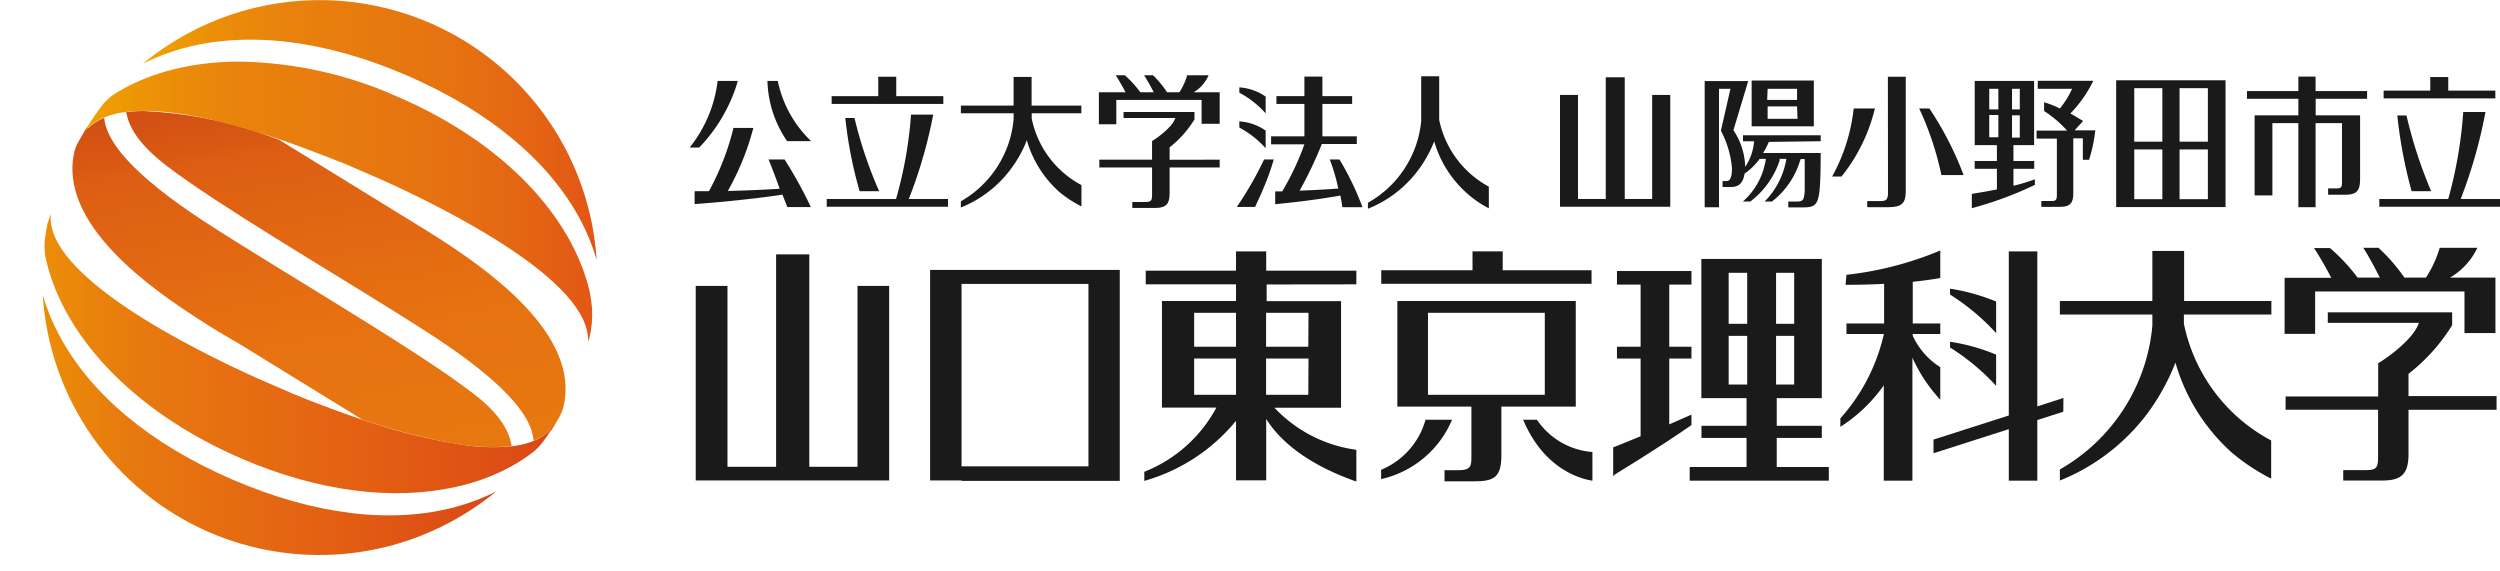
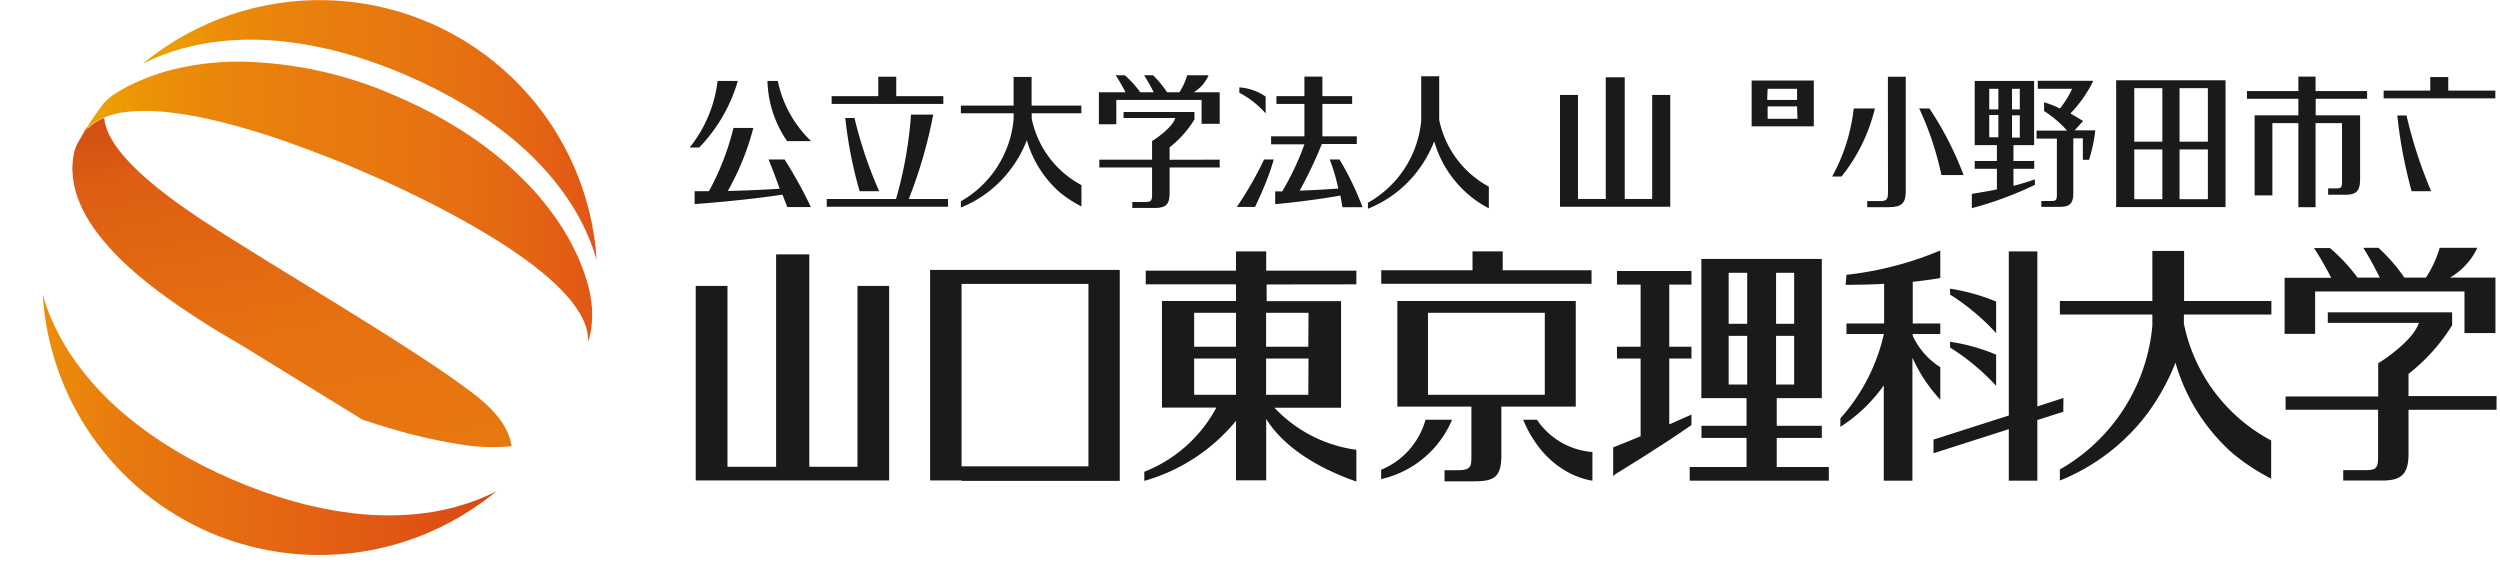
<svg xmlns="http://www.w3.org/2000/svg" xmlns:xlink="http://www.w3.org/1999/xlink" viewBox="0 0 225.16 51.39">
  <defs>
    <style>.cls-1{fill:none;}.cls-2{fill:#1a1a1a;}.cls-3{clip-path:url(#clip-path);}.cls-4{fill:url(#名称未設定グラデーション_2);}.cls-5{clip-path:url(#clip-path-2);}.cls-6{fill:url(#名称未設定グラデーション_2-2);}.cls-7{clip-path:url(#clip-path-3);}.cls-8{fill:url(#名称未設定グラデーション_4);}.cls-9{clip-path:url(#clip-path-4);}.cls-10{fill:url(#名称未設定グラデーション_4-2);}.cls-11{clip-path:url(#clip-path-5);}.cls-12{fill:url(#名称未設定グラデーション_6);}.cls-13{clip-path:url(#clip-path-6);}.cls-14{fill:url(#名称未設定グラデーション_6-2);}</style>
    <clipPath id="clip-path" transform="translate(3.85)">
      <path id="SVGID" class="cls-1" d="M4.08,11.55,4,11.45c-.31.47-.6,1-.87,1.46a3.41,3.41,0,0,0-.26.66C1.23,20.24,10.17,26.24,14,28.72c1.14.75,2.43,1.52,3.8,2.31l11,6.77,1.34.43.26.08A49.39,49.39,0,0,0,37.45,40h0a17.51,17.51,0,0,0,4.78.18C42,38.68,41,37.1,38.6,35.31c-4.73-3.6-14.33-9.23-21.17-13.53-3.19-2-11.55-7.06-11.9-11.17a4.38,4.38,0,0,0-1.45.94" />
    </clipPath>
    <linearGradient id="名称未設定グラデーション_2" x1="133.08" y1="-3477.69" x2="133.87" y2="-3477.69" gradientTransform="matrix(0, 45.03, 45.03, 0, 156618.19, -5984.45)" gradientUnits="userSpaceOnUse">
      <stop offset="0" stop-color="#d25013" />
      <stop offset="0.11" stop-color="#d95913" />
      <stop offset="0.15" stop-color="#dd5e13" />
      <stop offset="0.6" stop-color="#e67111" />
      <stop offset="1" stop-color="#e7780f" />
    </linearGradient>
    <clipPath id="clip-path-2" transform="translate(3.85)">
-       <path id="SVGID-2" data-name="SVGID" class="cls-1" d="M7.52,10.11c.26,1.49,1.29,3,3.61,4.81,4.73,3.6,14.33,9.22,21.18,13.53,3.18,2,11.58,7.08,11.89,11.19a.13.13,0,0,0,0,.06,4.7,4.7,0,0,0,1.53-1l.06.05c.27-.4.52-.81.77-1.24a4.12,4.12,0,0,0,.32-.81C48.57,30,39.57,24,35.74,21.5c-.46-.3-1-.61-1.47-.92h0l-13-8L19.69,12A38.32,38.32,0,0,0,9.13,10a11.9,11.9,0,0,0-1.61.1" />
-     </clipPath>
+       </clipPath>
    <linearGradient id="名称未設定グラデーション_2-2" x1="133.03" y1="-3477.69" x2="133.82" y2="-3477.69" gradientTransform="matrix(0, 45.06, 45.06, 0, 156719.65, -5987.03)" xlink:href="#名称未設定グラデーション_2" />
    <clipPath id="clip-path-3" transform="translate(3.85)">
      <path id="SVGID-3" data-name="SVGID" class="cls-1" d="M15,47.94a25,25,0,0,0,23.54-2,25.43,25.43,0,0,0,2.32-1.69,19.24,19.24,0,0,1-3.58,1.38c-5.82,1.6-12.81.75-20.22-2.45S4.27,35.47,1.45,30.13A18.45,18.45,0,0,1,0,26.56,25,25,0,0,0,15,47.94" />
    </clipPath>
    <linearGradient id="名称未設定グラデーション_4" x1="35.25" y1="-3535.84" x2="36.04" y2="-3535.84" gradientTransform="matrix(51.86, 0, 0, -51.86, -1824.14, -183320.14)" gradientUnits="userSpaceOnUse">
      <stop offset="0" stop-color="#eb8d08" />
      <stop offset="0.2" stop-color="#e7780f" />
      <stop offset="0.6" stop-color="#e46113" />
      <stop offset="1" stop-color="#da4815" />
    </linearGradient>
    <clipPath id="clip-path-4" transform="translate(3.85)">
      <path id="SVGID-4" data-name="SVGID" class="cls-1" d="M.44,20.07c-.09.48-.18.95-.24,1.42a5.69,5.69,0,0,0,0,1.3,1,1,0,0,1,0,.16c1.41,7,7.67,14,17.65,18.33,7.12,3.08,13.87,3.79,19.32,2.58a18.63,18.63,0,0,0,5-1.84A15.17,15.17,0,0,0,44,40.84l.31-.24a5.72,5.72,0,0,0,.7-.75c.26-.35.51-.7.75-1.07a7.1,7.1,0,0,0,.48-.74,4.34,4.34,0,0,1-.54.69,4.7,4.7,0,0,1-1.53,1,7.53,7.53,0,0,1-2,.47h0A17.51,17.51,0,0,1,37.45,40a48.89,48.89,0,0,1-7.34-1.77c-2.9-.91-5.59-1.95-7.52-2.74l-3.31-1.44C13.48,31.44.1,24.78.73,19.25h0a6.91,6.91,0,0,0-.27.82" />
    </clipPath>
    <linearGradient id="名称未設定グラデーション_4-2" x1="35.96" y1="-3526.6" x2="36.75" y2="-3526.6" gradientTransform="matrix(58.48, 0, 0, -58.48, -2098.82, -206211)" xlink:href="#名称未設定グラデーション_4" />
    <clipPath id="clip-path-5" transform="translate(3.85)">
      <path id="SVGID-5" data-name="SVGID" class="cls-1" d="M11.13,4.17c-.73.49-1.44,1-2.12,1.57A19.07,19.07,0,0,1,12.6,4.36c5.83-1.6,12.83-.76,20.23,2.45s12.81,7.72,15.63,13.06a18.84,18.84,0,0,1,1.43,3.55A25,25,0,0,0,11.13,4.17" />
    </clipPath>
    <linearGradient id="名称未設定グラデーション_6" x1="35.21" y1="-3535.94" x2="35.99" y2="-3535.94" gradientTransform="matrix(51.87, 0, 0, -51.87, -1813.35, -183407.14)" gradientUnits="userSpaceOnUse">
      <stop offset="0" stop-color="#efa300" />
      <stop offset="0.18" stop-color="#eb8c09" />
      <stop offset="0.3" stop-color="#e9830c" />
      <stop offset="0.7" stop-color="#e67111" />
      <stop offset="0.85" stop-color="#e46613" />
      <stop offset="1" stop-color="#e25615" />
    </linearGradient>
    <clipPath id="clip-path-6" transform="translate(3.85)">
      <path id="SVGID-6" data-name="SVGID" class="cls-1" d="M12.31,6.12A19.34,19.34,0,0,0,7.63,7.79c-.45.24-.88.49-1.3.76a5.55,5.55,0,0,0-.84.76A23.73,23.73,0,0,0,4,11.45L3.58,12l.5-.48a4.38,4.38,0,0,1,1.45-.94,7.44,7.44,0,0,1,2-.5c3.33-.42,8,.62,12.17,1.93,2.9.91,5.6,2,7.53,2.75l3.32,1.44c5.73,2.58,18.88,9.13,18.56,14.62,0-.12.09-.24.12-.36a9.18,9.18,0,0,0,.24-2.7,14.24,14.24,0,0,0-.22-1.54C47.67,19.57,41.65,12.9,32,8.73A36.17,36.17,0,0,0,17.75,5.55a24.94,24.94,0,0,0-5.44.57" />
    </clipPath>
    <linearGradient id="名称未設定グラデーション_6-2" x1="35.92" y1="-3526.99" x2="36.71" y2="-3526.99" gradientTransform="matrix(58.22, 0, 0, -58.22, -2083.61, -205321.01)" xlink:href="#名称未設定グラデーション_6" />
  </defs>
  <g id="レイヤー_2" data-name="レイヤー 2">
    <g id="footer">
      <path class="cls-2" d="M82.75,43.27H79.92V24.31H97v19H82.75Zm11.43-17.7H82.75V42H94.18Z" transform="translate(3.85)" />
      <path class="cls-2" d="M156.17,42.06V39.44h4.06V38.35h-4.06V35.86h4.06V23.32H149.38V35.86h4.07v2.49h-4.06v1.09h4.06v2.62h-5.12v1.23h12.53V42.06Zm-.06-17.49h1.63v4.59h-1.63Zm-2.6,10.06h-1.67V30.25h1.67Zm0-5.47h-1.67V24.57h1.67Zm2.6,1.09h1.63v4.38h-1.63Z" transform="translate(3.85)" />
      <path class="cls-2" d="M148.49,37.34l-2,.88V32.29h2V31.23h-2v-5.6h2V24.41h-6.71v1.22h2.13v5.6h-2.13v1.06h2.13v7c-1,.41-1.87.77-2.47,1v2.59c.09-.07.17-.16.2-.18s4-2.42,6.85-4.42Z" transform="translate(3.85)" />
      <path class="cls-2" d="M204.66,26.25h13.45V30h2.79V25h-4.09a6.11,6.11,0,0,0,2.46-2.68h-3.39A10,10,0,0,1,214.64,25H212.7a16.19,16.19,0,0,0-2.33-2.68H209A30,30,0,0,1,210.48,25h-2A16.32,16.32,0,0,0,206,22.34h-1.44c.6.91,1.16,1.93,1.55,2.68h-4.2v5.05h2.75Z" transform="translate(3.85)" />
      <path class="cls-2" d="M213.07,35.67v-2A16.62,16.62,0,0,0,217,29.29V28.13H205.8v.95H214c-.48,1.55-3.21,3.39-3.66,3.63v3H202V36.9h8.33v4.28c0,1-.2,1.16-1.14,1.16l-2,0,0,.94h3.49c1.67,0,2.39-.51,2.39-2.37v-4H221V35.67Z" transform="translate(3.85)" />
      <path class="cls-2" d="M170.9,33.69v-.62a6.62,6.62,0,0,1-2.48-2.83v-.16h2.48v-.95h-2.48V25.38c1.32-.14,2.14-.28,2.48-.34V22.56a30.45,30.45,0,0,1-8.45,2.19l-.08.9h.08q1.92,0,3.39-.09v3.57h-3.39v.95h3.37a17,17,0,0,1-3.92,7.6v.69l0,.07a13.75,13.75,0,0,0,3.59-3.3,4.08,4.08,0,0,0,.32-.44v8.59h2.58V32.21A13.9,13.9,0,0,0,170.9,36Z" transform="translate(3.85)" />
      <polygon class="cls-2" points="183.49 36.6 183.49 22.64 180.92 22.64 180.92 37.42 174.14 39.59 174.14 40.82 180.92 38.65 180.92 43.29 183.49 43.29 183.49 37.83 185.83 37.08 185.84 35.84 183.49 36.6" />
      <path class="cls-2" d="M175.93,31.94a17.42,17.42,0,0,0-4.15-1.16v.52a20.13,20.13,0,0,1,4.15,3.45Z" transform="translate(3.85)" />
      <path class="cls-2" d="M175.93,27.16A17.91,17.91,0,0,0,171.78,26v.53A20.35,20.35,0,0,1,175.93,30Z" transform="translate(3.85)" />
      <polygon class="cls-2" points="143.34 24.34 135.34 24.34 135.34 22.64 132.62 22.64 132.62 24.34 124.4 24.34 124.4 25.56 143.34 25.56 143.34 24.34" />
      <path class="cls-2" d="M138.07,36.62V27.11H122v9.51h6.67v4.45h0c0,.87,0,1.28-1.19,1.28h-1.23v1h2.72c1.78,0,2.38-.42,2.4-2.27h0V36.62h6.72Zm-2.79-1.06H124.76V28.17h10.52Z" transform="translate(3.85)" />
      <path class="cls-2" d="M124.54,37.8a6.87,6.87,0,0,1-4,4.51v.84a9.1,9.1,0,0,0,6.39-5.35Z" transform="translate(3.85)" />
      <path class="cls-2" d="M134.52,37.8h-1.19c1.9,4.55,5.34,5.37,6.24,5.49V40.71a6.63,6.63,0,0,1-5-2.91" transform="translate(3.85)" />
      <path class="cls-2" d="M200.72,28.33V27.11h-7.86V22.6H190v4.51h-8.33v1.22H190v1a16.61,16.61,0,0,1-8.33,12.95v1a18.46,18.46,0,0,0,7.92-6.09,19.78,19.78,0,0,0,2.49-4.53,17.25,17.25,0,0,0,5.13,8.15,18.51,18.51,0,0,0,3.49,2.3V39.67a15.39,15.39,0,0,1-7.86-10.52v-.82Z" transform="translate(3.85)" />
      <path class="cls-2" d="M96.69,9h7.68v2.15H106V8.31h-2.34A3.3,3.3,0,0,0,105,6.78h-1.93a5.59,5.59,0,0,1-.7,1.53h-1.11A9,9,0,0,0,100,6.78h-.81c.35.54.66,1.12.87,1.53H98.85a9.53,9.53,0,0,0-1.39-1.53h-.82c.33.52.66,1.1.88,1.53h-2.4v2.88h1.57Z" transform="translate(3.85)" />
      <path class="cls-2" d="M101.49,14.39V13.27a9.44,9.44,0,0,0,2.24-2.52v-.66H97.34v.54H102c-.27.88-1.83,1.93-2.09,2.07v1.68H95.16v.7h4.75v2.44c0,.59-.11.67-.65.67H98.13v.54h2c1,0,1.36-.29,1.36-1.35v-2.3H106v-.7Z" transform="translate(3.85)" />
      <path class="cls-2" d="M93.54,10.2V9.51H89.06V6.93H87.44V9.51H82.69v.69h4.75v.54a9.49,9.49,0,0,1-4.75,7.39v.56a10.49,10.49,0,0,0,4.51-3.48,10.77,10.77,0,0,0,1.43-2.58,9.87,9.87,0,0,0,2.92,4.65,10.4,10.4,0,0,0,2,1.31V16.67a8.77,8.77,0,0,1-4.48-6V10.2Z" transform="translate(3.85)" />
      <path class="cls-2" d="M118.31,25.61V24.38h-8.12V22.64h-2.72v1.74H99.34v1.23h8.13v1.5H100.8v9.6h4.9a12.59,12.59,0,0,1-6.49,5.78v.82a16.46,16.46,0,0,0,8.26-5.41v5.36h2.72V37.73c1.3,2.1,3.91,4.17,8.12,5.64V40.51a12.37,12.37,0,0,1-7.38-3.79h6v-9.6h-6.7v-1.5ZM103.7,28.17h3.77v3.06H103.7Zm3.72,7.39H103.7V32.29h3.77v3.26h0Zm6.56,0h-3.8V32.29H114Zm0-4.33h-3.8V28.17H114Z" transform="translate(3.85)" />
      <polygon class="cls-2" points="77.23 25.75 77.23 42.04 72.89 42.04 72.89 22.91 69.9 22.91 69.9 42.04 65.52 42.04 65.52 25.75 62.66 25.75 62.66 43.27 63.27 43.27 65.52 43.27 77.23 43.27 79.1 43.27 80.08 43.27 80.08 25.75 77.23 25.75" />
      <polygon class="cls-2" points="148.8 8.55 148.8 17.92 146.33 17.92 146.33 6.96 144.62 6.96 144.62 17.92 142.12 17.92 142.12 8.55 140.5 8.55 140.5 18.62 140.84 18.62 142.12 18.62 148.8 18.62 149.87 18.62 150.43 18.62 150.43 8.55 148.8 8.55" />
      <path class="cls-2" d="M186.74,18.65h9.85V7.23h-9.85ZM195,12.76h-2.55V7.94H195Zm-4.1,0h-2.53V7.94h2.53Zm-2.53.7h2.53v4.48h-2.53Zm4.08,0H195v4.48h-2.55Z" transform="translate(3.85)" />
      <path class="cls-2" d="M204.71,8.9h4.63V8.2H204.7V6.9h-1.55V8.2h-4.63v.7h4.63v1.49h-3.94V17.6h1.6V11.09h2.34v7.57h1.55V11.09h2.38v5.33c0,.46-.08.55-.52.55h-.73v.57h1.51c.87,0,1.37-.19,1.37-1.36V10.39h-4V8.9Z" transform="translate(3.85)" />
      <path class="cls-2" d="M125.77,10.75v0h0V6.87h-1.62v4a9.45,9.45,0,0,1-4.8,7.39v.54h0a10.48,10.48,0,0,0,4.54-3.49,11,11,0,0,0,1.43-2.58,9.91,9.91,0,0,0,2.92,4.65,9.33,9.33,0,0,0,2,1.38V16.81a8.87,8.87,0,0,1-4.48-6.06" transform="translate(3.85)" />
      <path class="cls-2" d="M166.19,17.35c0,.66-.18.76-.72.76h-1.15v.55h1.92c1.19,0,1.55-.36,1.55-1.43V6.91h-1.61Z" transform="translate(3.85)" />
      <path class="cls-2" d="M169.85,9.77H169a27.25,27.25,0,0,1,2,6h2a29.42,29.42,0,0,0-3.08-6" transform="translate(3.85)" />
      <path class="cls-2" d="M165,9.77H163.1a16.33,16.33,0,0,1-1.94,6.13H162a15.48,15.48,0,0,0,2.84-5.49c.05-.15.13-.48.17-.64" transform="translate(3.85)" />
      <path class="cls-2" d="M153.91,11.38h5.6V7.25h-5.6ZM155.35,8H158V9h-2.69Zm2.69,2.7h-2.69V9.58H158Z" transform="translate(3.85)" />
-       <path class="cls-2" d="M160.13,12.72v-.54h-7v.54h1a4.8,4.8,0,0,1-.8,2.31v0a6.21,6.21,0,0,0-1.06-3.3l1.33-4.43h-3.92V18.67h1.29V8H152l-.86,3.77a8.82,8.82,0,0,1,1,3.38c0,1-.27,1.16-.5,1.16h-.35v.53H152c.35,0,1.1,0,1.27-1.2a5.75,5.75,0,0,0,1.36-1.33h.55c0,.23-.06.39-.06.39a6.26,6.26,0,0,1-2,3.45h.67a7.61,7.61,0,0,0,2.64-3.7l0-.14h.6v.05a7.12,7.12,0,0,1-1.95,3.79h.66A7.33,7.33,0,0,0,158.09,15l.24-.68h.36c0,.63,0,2.48,0,2.83-.05.91-.17,1-.75,1h-.73v.53h1.15c1.64,0,1.74-.1,1.77-4.9h-5.19a7.05,7.05,0,0,0,.52-1Z" transform="translate(3.85)" />
      <path class="cls-2" d="M183,11.74l.76-.84c-.14-.09-.58-.36-1.14-.68a11.4,11.4,0,0,0,2.06-2.94h-5V8h3.09a7.84,7.84,0,0,1-1.1,1.77,9.07,9.07,0,0,0-1.42-.56V10a10.06,10.06,0,0,1,2.07,1.76h-2.75v.72h1.83v5c0,.35,0,.62-.4.62H180v.53h1.66c.91,0,1.22-.31,1.22-1.24V12.46h.86v1.93h.56a13.79,13.79,0,0,0,.56-2.65Z" transform="translate(3.85)" />
      <path class="cls-2" d="M177.49,16.73V15.2h1.87v-.7h-1.87V13.07h1.86V7.29H174v5.78h2V14.5h-2v.7h2v1.86c-1.15.23-2.09.37-2.26.4v1.29a32.46,32.46,0,0,0,5.68-2.1v-.5a17.65,17.65,0,0,1-1.92.58M177.36,8h.7V9.85h-.7Zm-1.23,4.36h-.82v-2h.82Zm0-2.51h-.82V8h.82Zm1.23.54h.7v2h-.7Z" transform="translate(3.85)" />
      <path class="cls-2" d="M116.75,14.36h-.84a16.68,16.68,0,0,1,.72,2.39l.05.23c-1.36.1-2.54.16-3.48.19a36.93,36.93,0,0,0,2-4.2h3.15v-.69h-3.1V9.36h2.68v-.7h-2.68V6.9h-1.62V8.66h-2.52v.7h2.52v2.92h-3V13h3a24.36,24.36,0,0,1-2,4.24H111v1.15c2.78-.26,5-.62,5.87-.78.09.45.14.78.18,1.05h1.81a25.67,25.67,0,0,0-2.06-4.28" transform="translate(3.85)" />
-       <path class="cls-2" d="M110.14,13.35V11.76a4.71,4.71,0,0,0-2.37-.83v.56a8.68,8.68,0,0,1,2.37,1.86" transform="translate(3.85)" />
      <path class="cls-2" d="M110.14,10.21V8.7a4.71,4.71,0,0,0-2.37-.83v.48a8.49,8.49,0,0,1,2.37,1.86" transform="translate(3.85)" />
      <path class="cls-2" d="M107.53,18.64h1.66c.1-.23.23-.51.38-.83s.26-.58.39-.9a20.87,20.87,0,0,0,.91-2.55H110a31.86,31.86,0,0,1-2.46,4.28" transform="translate(3.85)" />
      <path class="cls-2" d="M78,17.92a42.39,42.39,0,0,0,2.2-7.6h-2a36.85,36.85,0,0,1-1.35,7.6H70.61v.7H81.53v-.7Z" transform="translate(3.85)" />
      <polygon class="cls-2" points="84.96 8.66 80.72 8.66 80.72 6.91 79.1 6.91 79.1 8.66 74.9 8.66 74.9 9.36 84.96 9.36 84.96 8.66" />
      <path class="cls-2" d="M73.57,17.22h1.76a38.32,38.32,0,0,1-2.22-6.59h-.83a38.52,38.52,0,0,0,1.29,6.59" transform="translate(3.85)" />
-       <path class="cls-2" d="M217.77,17.92A43.8,43.8,0,0,0,220,10.09h-2a39.25,39.25,0,0,1-1.35,7.83h-6.21v.7h10.92v-.7Z" transform="translate(3.85)" />
      <polygon class="cls-2" points="224.74 8.16 220.5 8.16 220.5 6.94 218.88 6.94 218.88 8.16 214.68 8.16 214.68 8.86 224.74 8.86 224.74 8.16" />
      <path class="cls-2" d="M213.35,17.22h1.76a41,41,0,0,1-2.22-6.82h-.83a42.32,42.32,0,0,0,1.29,6.82" transform="translate(3.85)" />
      <path class="cls-2" d="M62.58,7.41s0-.08,0-.12H60.78a11.79,11.79,0,0,1-2.52,6h.86a14.46,14.46,0,0,0,3.46-5.92" transform="translate(3.85)" />
      <path class="cls-2" d="M69.2,12.71a10.44,10.44,0,0,1-3-5.42h-.93a10,10,0,0,0,1.77,5.42Z" transform="translate(3.85)" />
      <path class="cls-2" d="M66.8,14.36H65.37c.18.44.63,1.58,1,2.64-1.79.11-3.38.17-4.67.2A23.64,23.64,0,0,0,64,11.52H62.21A23.5,23.5,0,0,1,60,17.22H58.71v1.16c3.84-.28,6.73-.67,7.91-.85l.44,1.12h2.12a39.28,39.28,0,0,0-2-3.7l-.36-.58" transform="translate(3.85)" />
      <g class="cls-3">
        <rect class="cls-4" x="-1.04" y="7.27" width="45.54" height="36.42" transform="translate(-0.24 4.16) rotate(-10)" />
      </g>
      <g class="cls-5">
        <rect class="cls-6" x="5.25" y="6.68" width="45.58" height="36.36" transform="translate(-0.04 5.25) rotate(-10)" />
      </g>
      <g class="cls-7">
        <rect class="cls-8" x="3.85" y="26.56" width="40.88" height="24.82" />
      </g>
      <g class="cls-9">
-         <rect class="cls-10" x="3.96" y="19.25" width="46.17" height="25.82" />
-       </g>
+         </g>
      <g class="cls-11">
        <rect class="cls-12" x="12.86" width="40.89" height="23.42" />
      </g>
      <g class="cls-13">
        <rect class="cls-14" x="7.44" y="5.55" width="45.93" height="25.3" />
      </g>
    </g>
  </g>
</svg>